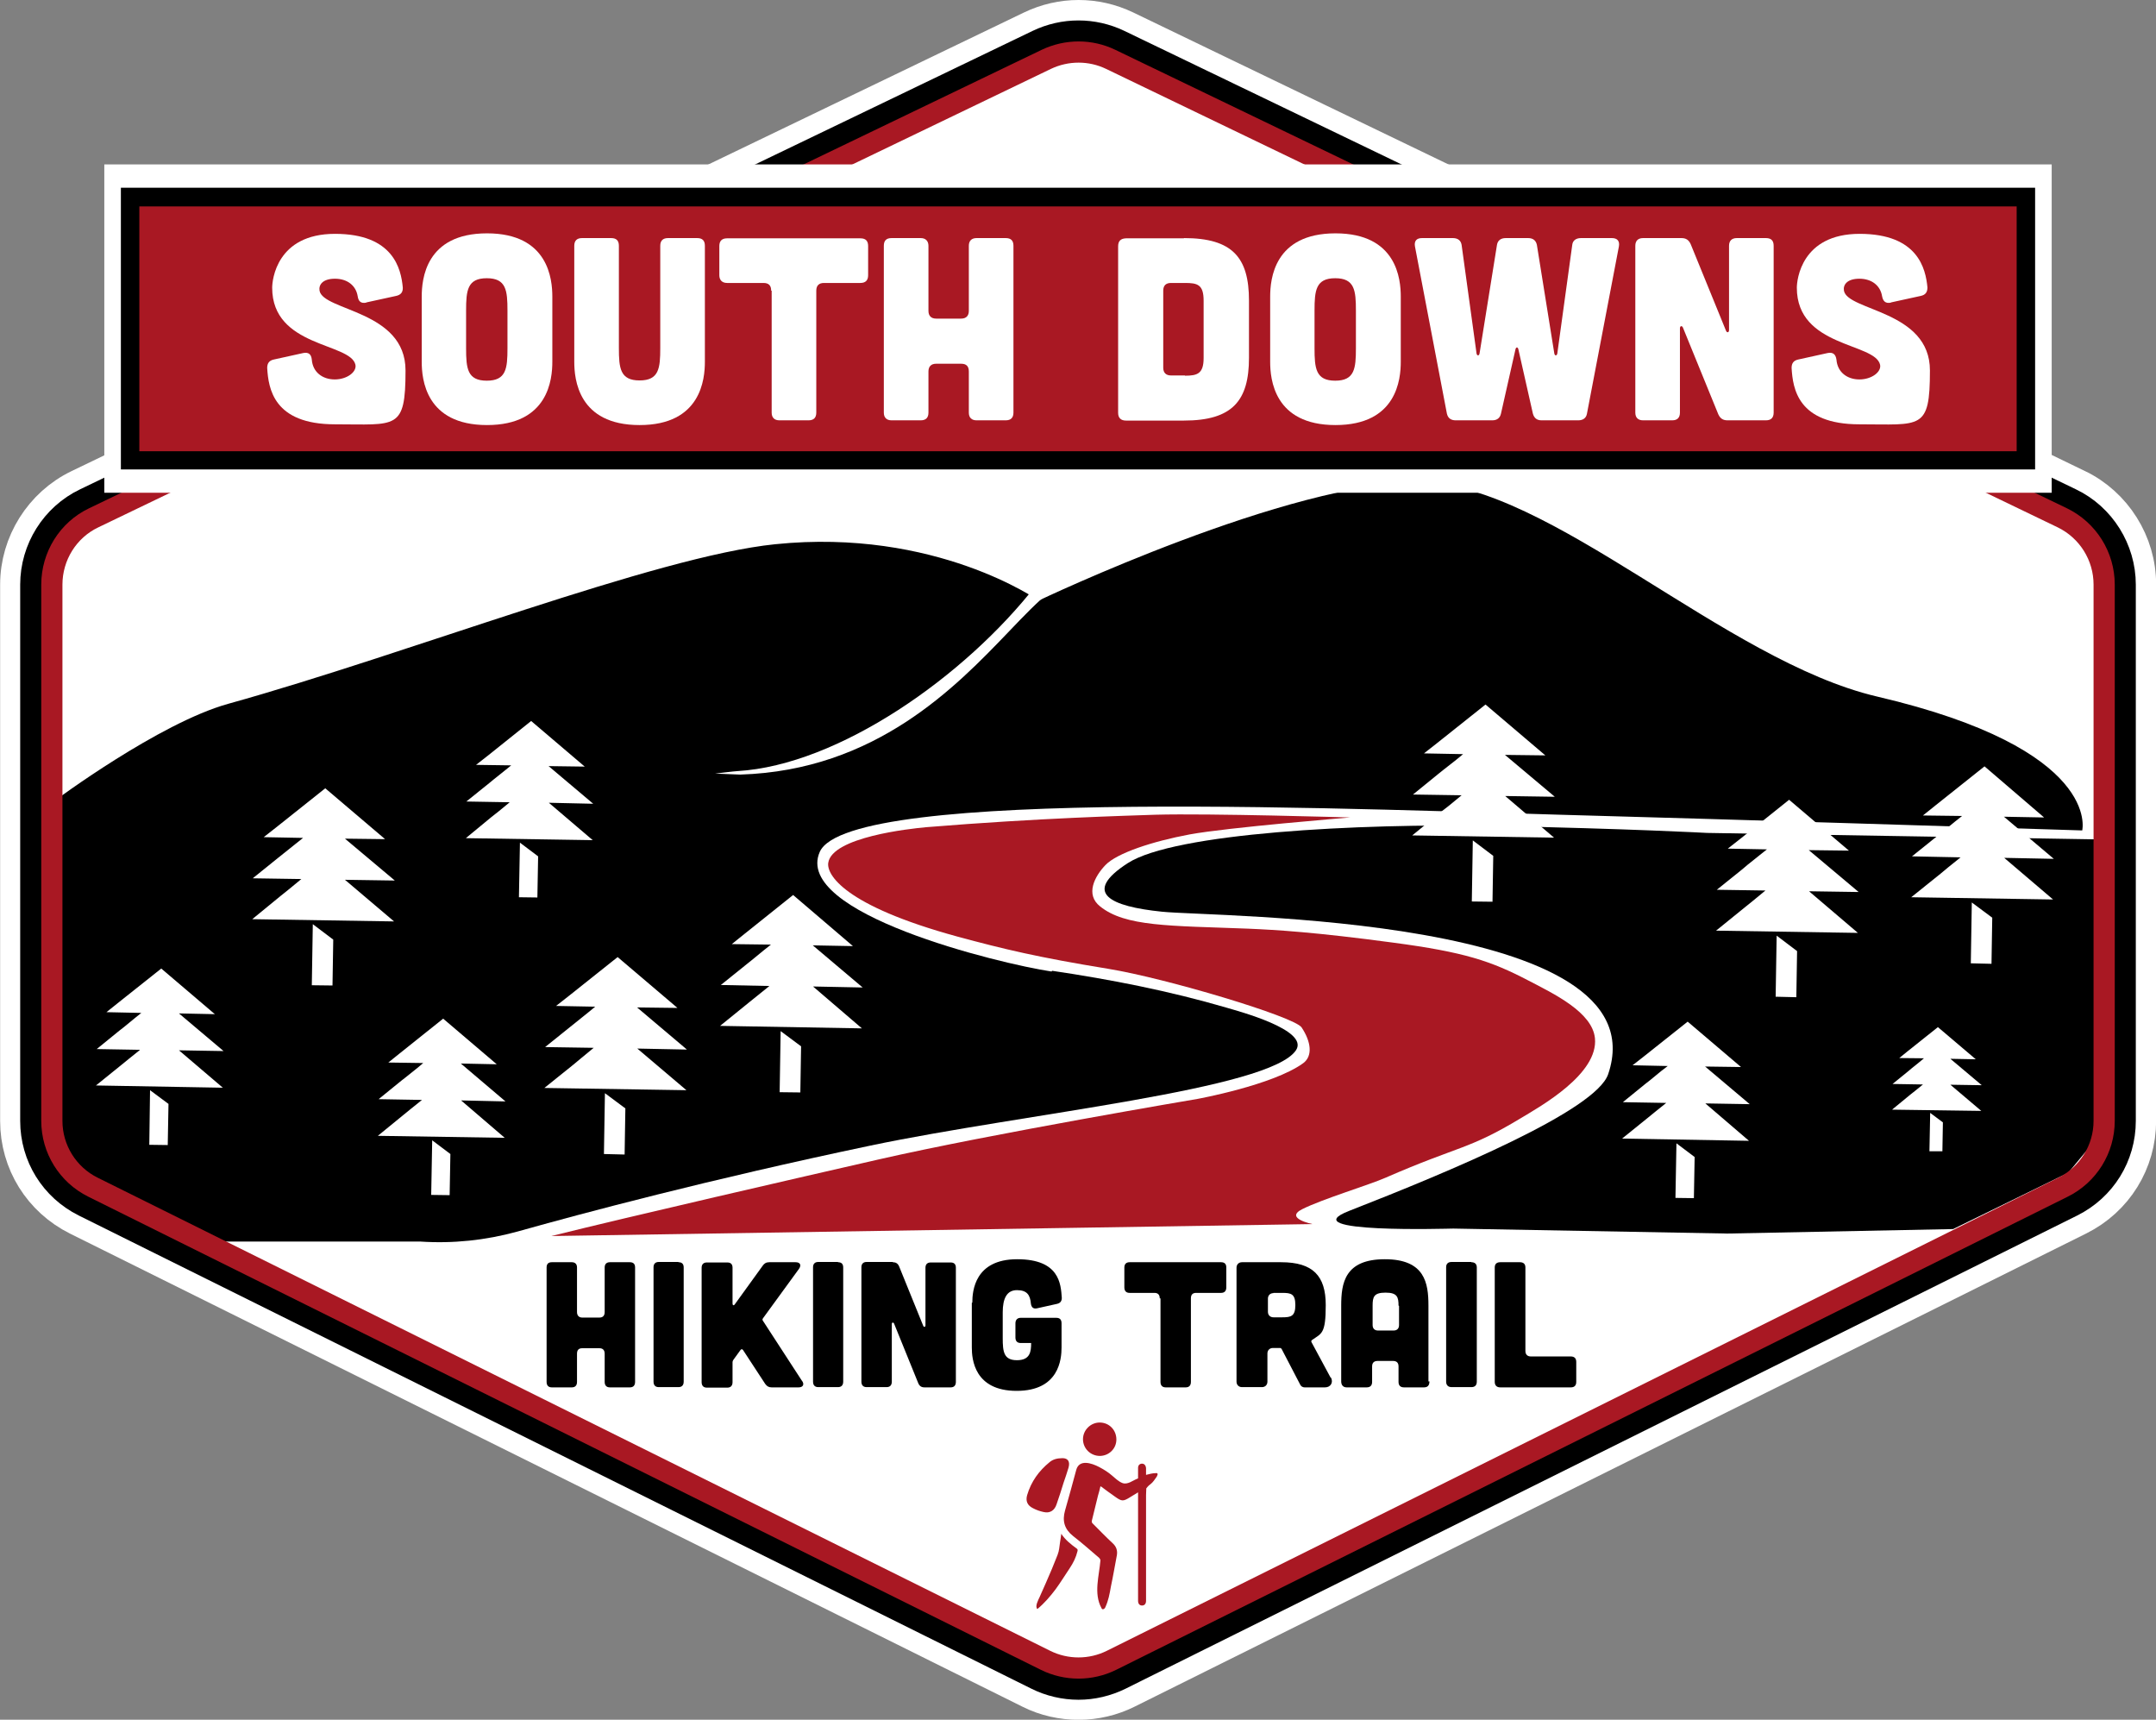
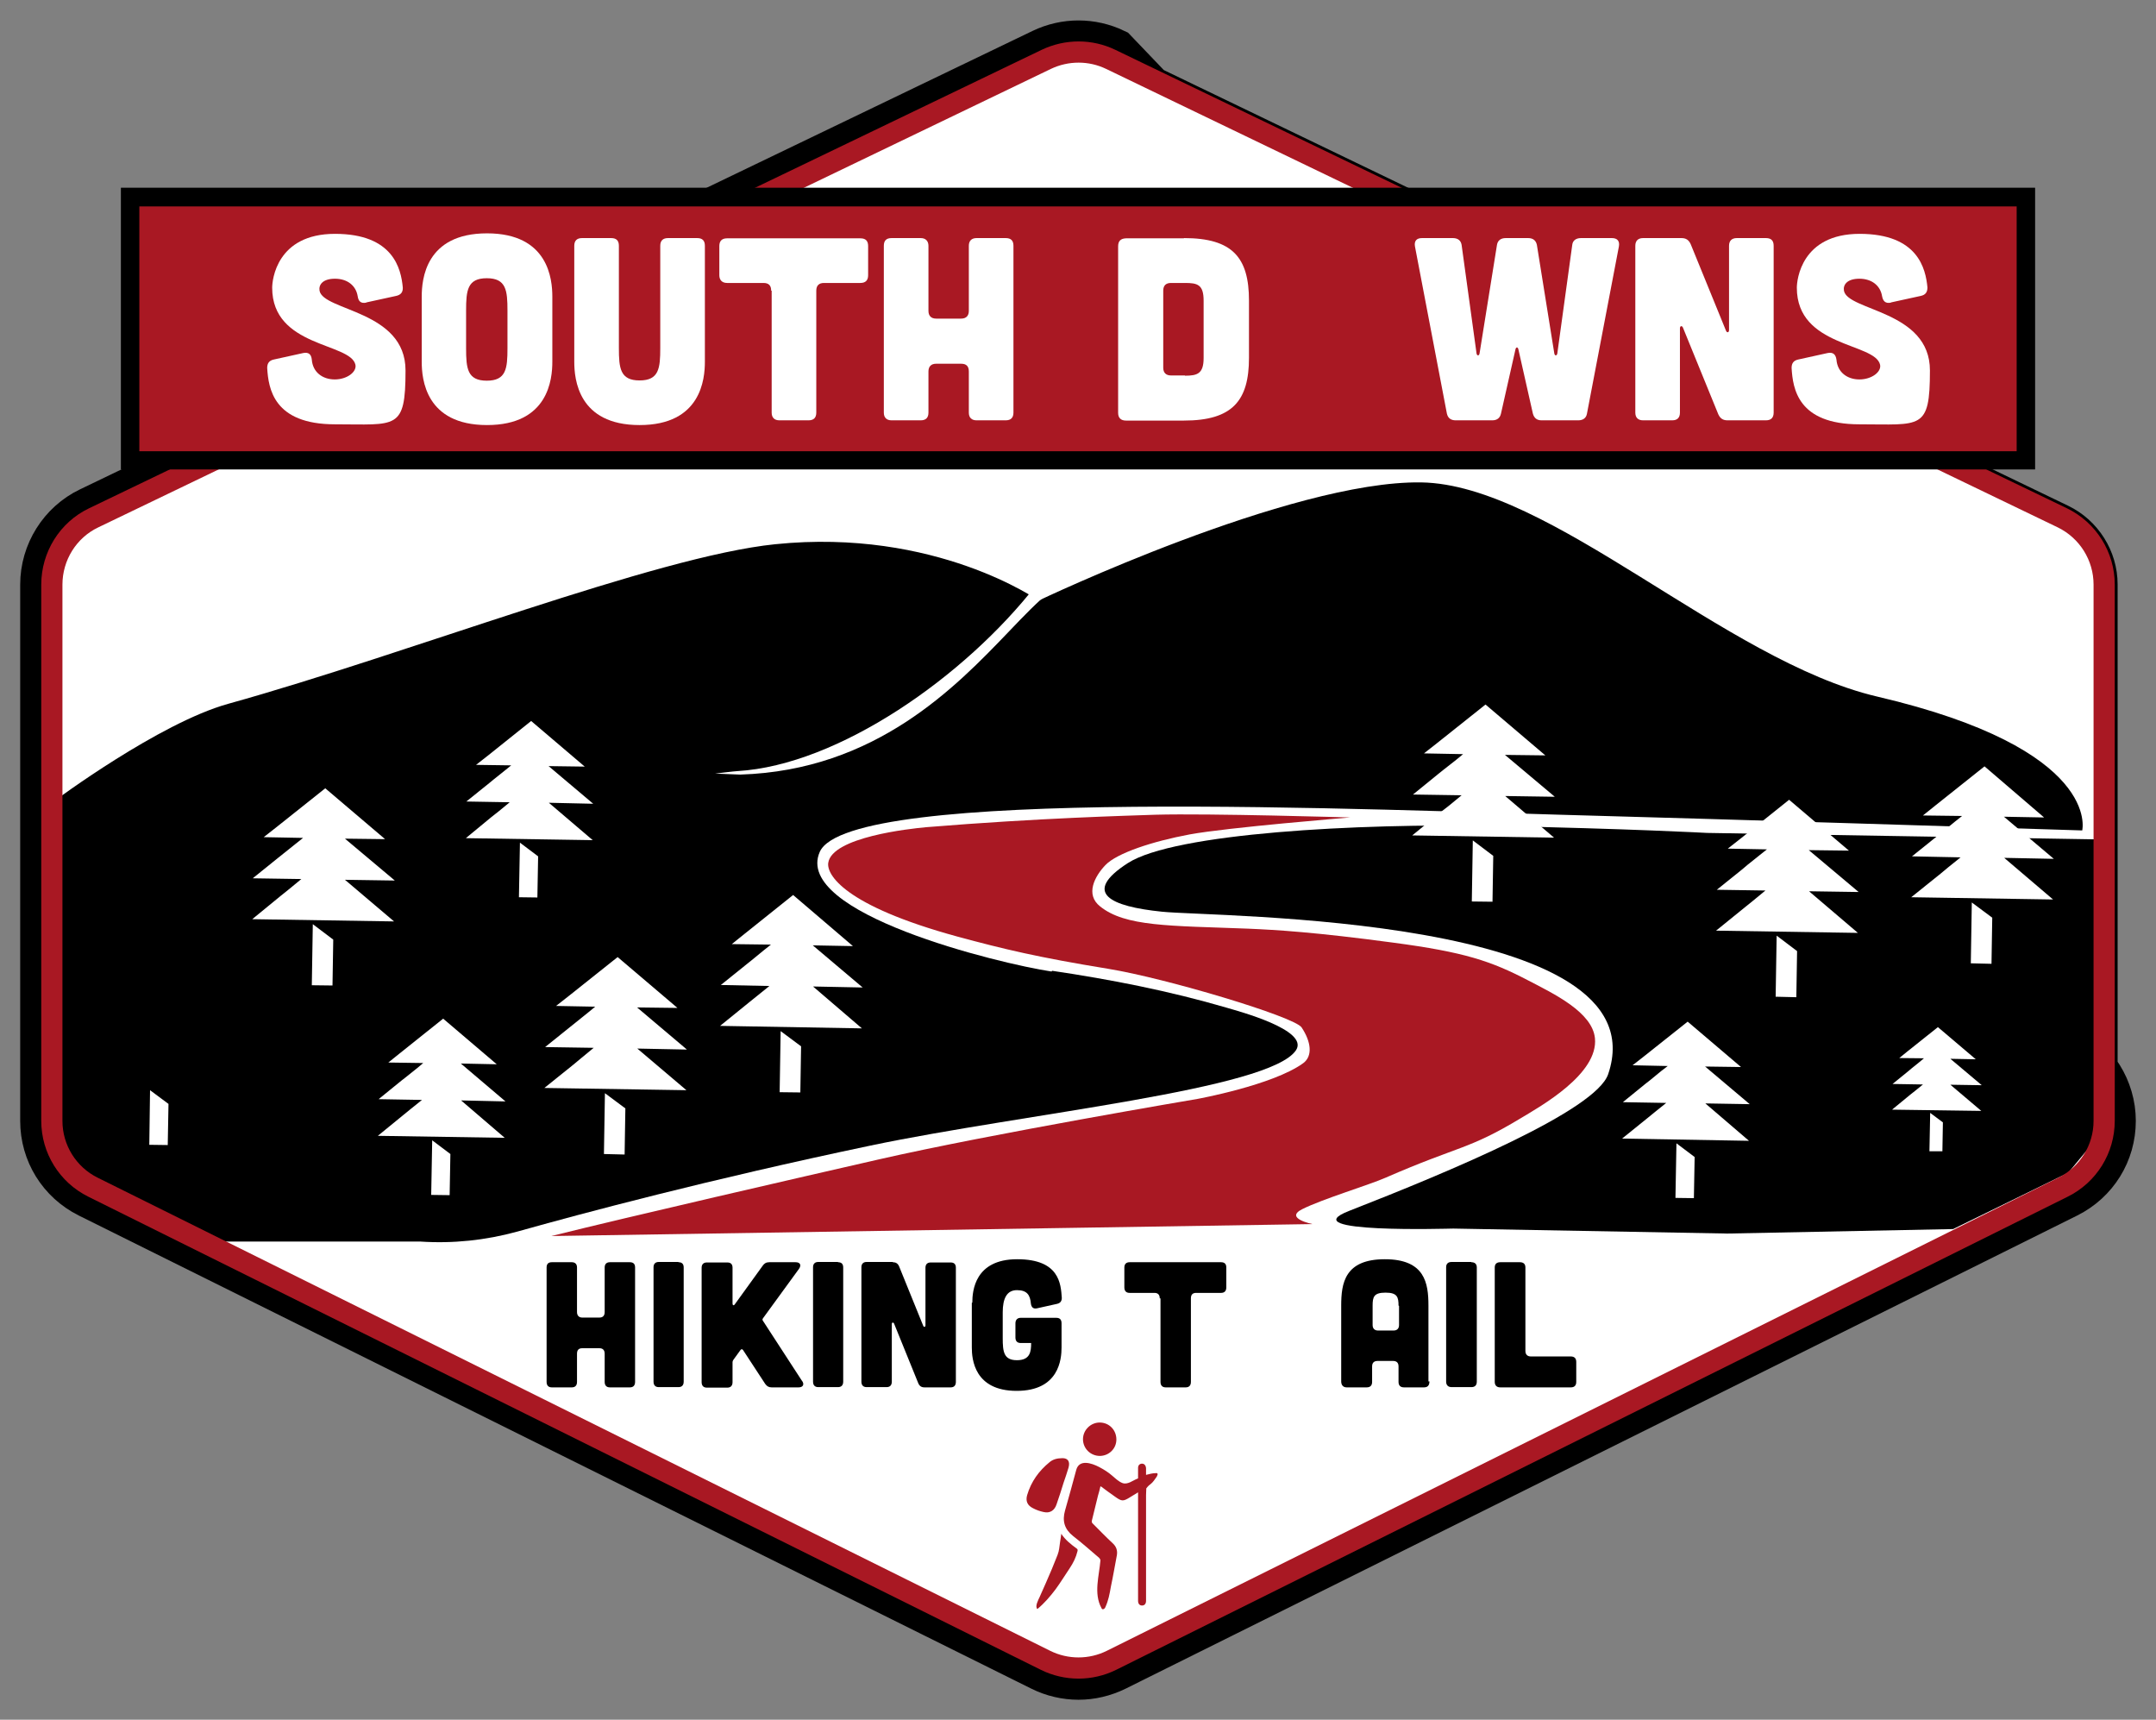
<svg xmlns="http://www.w3.org/2000/svg" id="Layer_2" version="1.1" viewBox="0 0 865 689.8">
  <rect x="0" y="0" width="865" height="689.8" fill="#808080" stroke="none" />
  <defs>
    <style>
      .st0 {
        stroke: #000;
        stroke-linecap: round;
        stroke-width: 18px;
      }

      .st0, .st1, .st2, .st3 {
        stroke-miterlimit: 10;
      }

      .st4, .st2, .st3 {
        fill: #fff;
      }

      .st5 {
        fill: #a91823;
      }

      .st1 {
        fill: none;
        stroke: #a91823;
        stroke-width: 8.5px;
      }

      .st2 {
        stroke-width: 15.9px;
      }

      .st2, .st3 {
        stroke: #fff;
      }

      .st3 {
        stroke-width: 19.1px;
      }
    </style>
  </defs>
  <g id="Layer_1-2">
    <g>
-       <path class="st3" d="M832.3,197.6L450.5,13.6c-11.3-5.4-24.2-5.4-35.5,0L32.8,197.6c-14.1,6.8-23.2,21.3-23.2,36.9v215.1c0,15.7,8.7,29.7,22.8,36.7l382.2,189.8c5.6,2.8,11.9,4.2,18.2,4.2s12.6-1.5,18.2-4.3l381.8-189.8c14-7,22.7-21,22.7-36.7v-215.1c0-15.6-9.1-30.1-23.2-36.9h0ZM833,449.6c0,7-3.9,13.4-10.2,16.5l-381.8,189.7c-5.1,2.5-11.3,2.5-16.4,0L42.3,466.1c-6.3-3.1-10.2-9.5-10.2-16.5v-215.1c0-7,4.1-13.6,10.4-16.6L424.8,33.9c2.5-1.2,5.2-1.8,8-1.8s5.5.6,8,1.8l381.8,183.9c6.3,3.1,10.4,9.6,10.4,16.6v215.1h0Z" />
-       <path class="st0" d="M447.2,20.5c-9.2-4.4-19.8-4.4-29,0L36,204.4c-11.5,5.5-18.9,17.3-18.9,30.1v215.1c0,12.8,7.1,24.2,18.5,29.9l382.2,189.8c4.6,2.3,9.8,3.5,14.9,3.5s10.2-1.2,14.9-3.5l381.8-189.8c11.4-5.7,18.5-17.1,18.5-29.9v-215.1c0-12.7-7.4-24.6-18.9-30.1L447.2,20.5ZM840.5,449.6c0,9.9-5.5,18.9-14.4,23.3l-381.8,189.8c-7.2,3.6-15.9,3.6-23.1,0L39,472.9c-8.9-4.4-14.5-13.4-14.5-23.3v-215.1c0-9.9,5.8-19.1,14.7-23.4L421.5,27.1c3.6-1.7,7.4-2.6,11.3-2.6s7.7.9,11.3,2.6l381.8,183.9c8.9,4.3,14.7,13.5,14.7,23.4v215.1h0Z" />
+       <path class="st0" d="M447.2,20.5c-9.2-4.4-19.8-4.4-29,0L36,204.4c-11.5,5.5-18.9,17.3-18.9,30.1v215.1c0,12.8,7.1,24.2,18.5,29.9l382.2,189.8c4.6,2.3,9.8,3.5,14.9,3.5s10.2-1.2,14.9-3.5l381.8-189.8c11.4-5.7,18.5-17.1,18.5-29.9c0-12.7-7.4-24.6-18.9-30.1L447.2,20.5ZM840.5,449.6c0,9.9-5.5,18.9-14.4,23.3l-381.8,189.8c-7.2,3.6-15.9,3.6-23.1,0L39,472.9c-8.9-4.4-14.5-13.4-14.5-23.3v-215.1c0-9.9,5.8-19.1,14.7-23.4L421.5,27.1c3.6-1.7,7.4-2.6,11.3-2.6s7.7.9,11.3,2.6l381.8,183.9c8.9,4.3,14.7,13.5,14.7,23.4v215.1h0Z" />
      <path class="st4" d="M445.6,23.8c-8.1-3.9-17.6-3.9-25.8,0L37.6,207.7c-10.3,4.9-16.8,15.4-16.8,26.8v215.1c0,11.3,6.4,21.6,16.5,26.6l382.2,189.8c8.3,4.1,18.1,4.1,26.4,0l381.8-189.8c10.1-5,16.5-15.3,16.5-26.6v-215.1c0-11.4-6.5-21.8-16.8-26.8L445.6,23.8Z" />
      <g>
        <path d="M583,492.8l110,2,90.6-1.8,46.2-22.6,13.5-16.3-1.2-117.4-157.2-2.6s-30.9-1.7-85.5-2.8-128.3,2.9-146.9,14.9-7,17.4,13.7,19.5c20.7,2.2,200.8,1.1,179,65.2-5,14.6-63.2,38.9-103.9,54.8-23.4,9.1,40.2,7.1,41.8,7.1h0Z" />
        <path d="M422.1,389.4c23.6,3.5,47.1,8.1,70,14.8,4.7,1.4,33.1,8.9,27.9,17-10.3,15.9-109.1,25.4-170.7,38.3-65.2,13.7-115.7,27.2-141.7,34.5-12.7,3.5-25.9,4.9-39.1,4h-81.1l-55.1-27.1-10.5-17.5s3.8-132.2,0-132.1c0,0,42-31.3,69.8-39,72.3-20.1,171.5-59.1,219.4-64,64.4-6.6,105.7,22.6,105.7,22.6,0,0,101.1-48.2,153.5-47.4,51.7.8,121.8,71.6,182.9,85.9,90.4,21.1,82.3,53.7,82.3,53.7-44.7-1.4-147.3-4.6-192-5.8-95.2-2.5-302.8-12.1-314.5,14.4-10.9,24.6,71.8,44.8,93,48h0Z" />
        <path class="st4" d="M296.9,310.7c-.8,0-10-.4-10-.4,0,0,8.1-1,9-1,40.4-2.4,91.2-37.8,119.9-74.7.5-.7,5.1,0,5.6.7s.4,1.6-.2,2.1c-4.9,3.9-10.3,9.5-16.5,16-21.2,22.1-53.3,55.6-107.7,57.3h0Z" />
        <g>
          <polygon class="st4" points="300.5 402.1 288.9 411.5 345.8 412.5 326.2 395.7 346.1 396.1 326.1 379.2 342.2 379.5 318.2 359 298.7 374.6 293.6 378.7 309.3 378.9 306.4 381.2 301.4 385.3 299.4 386.9 289.2 395.1 308.7 395.5 303.6 399.6 300.5 402.1" />
          <polygon class="st4" points="312.8 438.1 321.1 438.2 321.4 419.7 313.2 413.6 312.8 438.1" />
        </g>
        <g>
          <polygon class="st4" points="230.1 427 218.4 436.4 275.4 437.3 255.7 420.6 275.6 421 255.6 404.1 271.8 404.3 247.8 383.9 228.2 399.5 223.1 403.5 238.8 403.8 236 406.1 230.9 410.2 228.9 411.8 218.7 420 238.2 420.3 233.1 424.5 230.1 427" />
          <polygon class="st4" points="242.3 462.9 250.6 463.1 250.9 444.6 242.7 438.5 242.3 462.9" />
        </g>
        <g>
          <polygon class="st4" points="112.8 359.2 101.2 368.7 158.1 369.6 138.4 352.9 158.4 353.2 138.4 336.4 154.5 336.6 130.5 316.2 110.9 331.8 105.8 335.8 121.6 336.1 118.7 338.4 113.7 342.4 111.7 344 101.4 352.3 120.9 352.6 115.8 356.8 112.8 359.2" />
          <polygon class="st4" points="125.1 395.2 133.4 395.3 133.7 376.9 125.5 370.7 125.1 395.2" />
        </g>
        <g>
          <polygon class="st4" points="778.5 350.5 766.8 359.9 823.7 360.8 804.1 344.1 824 344.5 804 327.6 820.1 327.9 796.2 307.4 776.6 323 771.5 327.1 787.2 327.3 784.3 329.6 779.3 333.7 777.3 335.3 767.1 343.5 786.6 343.9 781.5 348 778.5 350.5" />
          <polygon class="st4" points="790.7 386.4 799 386.6 799.3 368.1 791.1 362 790.7 386.4" />
        </g>
        <g>
          <polygon class="st4" points="578.2 325.6 566.6 335.1 623.5 336 603.9 319.3 623.8 319.6 603.8 302.8 620 303 596 282.6 576.4 298.2 571.3 302.2 587 302.5 584.2 304.8 579.1 308.8 577.1 310.4 566.9 318.7 586.4 319 581.3 323.2 578.2 325.6" />
          <polygon class="st4" points="590.5 361.6 598.8 361.7 599.1 343.3 590.9 337.1 590.5 361.6" />
        </g>
        <g>
          <polygon class="st4" points="700.1 363.9 688.5 373.3 745.4 374.2 725.8 357.5 745.7 357.8 725.7 341 741.8 341.2 717.8 320.8 698.3 336.4 693.2 340.4 708.9 340.7 706 343 701 347 699 348.7 688.8 356.9 708.3 357.2 703.2 361.4 700.1 363.9" />
          <polygon class="st4" points="712.4 399.8 720.7 400 721 381.5 712.8 375.3 712.4 399.8" />
        </g>
        <g>
-           <polygon class="st4" points="48.9 427 38.5 435.4 89.4 436.3 71.8 421.3 89.7 421.6 71.8 406.5 86.2 406.8 64.7 388.5 47.2 402.4 42.7 406 56.7 406.3 54.2 408.3 49.7 412 47.9 413.4 38.8 420.8 56.2 421.1 51.6 424.8 48.9 427" />
          <polygon class="st4" points="59.9 459.2 67.3 459.3 67.6 442.8 60.2 437.3 59.9 459.2" />
        </g>
        <g>
          <polygon class="st4" points="162 447.1 151.6 455.6 202.5 456.4 185 441.4 202.8 441.8 184.9 426.6 199.3 426.9 177.8 408.6 160.4 422.5 155.8 426.2 169.8 426.4 167.3 428.5 162.8 432.1 161 433.5 151.9 440.9 169.3 441.2 164.7 444.9 162 447.1" />
          <polygon class="st4" points="173 479.3 180.4 479.4 180.7 462.9 173.4 457.4 173 479.3" />
        </g>
        <g>
          <polygon class="st4" points="661.2 448.3 650.8 456.7 701.7 457.6 684.2 442.6 702 442.9 684.1 427.8 698.5 428 677.1 409.8 659.6 423.7 655 427.3 669.1 427.6 666.5 429.6 662 433.3 660.2 434.7 651.1 442.1 668.5 442.4 663.9 446.1 661.2 448.3" />
          <polygon class="st4" points="672.2 480.5 679.6 480.6 679.9 464.1 672.6 458.6 672.2 480.5" />
        </g>
        <g>
          <polygon class="st4" points="766.4 439.1 759.1 445.1 794.9 445.6 782.5 435.1 795.1 435.3 782.5 424.7 792.7 424.9 777.5 412 765.2 421.8 762 424.4 771.9 424.5 770.1 426 767 428.5 765.7 429.6 759.3 434.8 771.5 435 768.3 437.6 766.4 439.1" />
          <polygon class="st4" points="774.1 461.8 779.3 461.8 779.5 450.2 774.4 446.4 774.1 461.8" />
        </g>
        <g>
          <polygon class="st4" points="197.2 327.7 186.9 336.2 237.8 337 220.2 322 238 322.4 220.1 307.3 234.6 307.5 213.1 289.2 195.6 303.2 191 306.8 205.1 307 202.5 309.1 198 312.7 196.3 314.1 187.1 321.5 204.5 321.8 200 325.5 197.2 327.7" />
          <polygon class="st4" points="208.2 359.9 215.6 360 215.9 343.5 208.6 338 208.2 359.9" />
        </g>
      </g>
      <path class="st1" d="M445.6,23.8c-8.1-3.9-17.6-3.9-25.8,0L37.6,207.7c-10.3,4.9-16.8,15.4-16.8,26.8v215.1c0,11.3,6.4,21.6,16.5,26.6l382.2,189.8c8.3,4.1,18.1,4.1,26.4,0l381.8-189.8c10.1-5,16.5-15.3,16.5-26.6v-215.1c0-11.4-6.5-21.8-16.8-26.8L445.6,23.8Z" />
      <path class="st5" d="M221.2,495.8c31.3-7.8,100.1-23.6,131.2-30.7,45.1-10.3,128-24.3,128-24.3,0,0,30.2-5.5,42.4-14.3,4-2.9,3.2-8.7-.6-14.4-2.9-4.3-54.3-19.7-77.6-23.5-28.2-4.6-41.9-7.9-60.4-12.9-45.8-12.5-52.6-25-51.9-29.6,1.5-10.3,32.6-13.7,39.3-14.3,45.2-3.7,80.7-4.6,92-5,21.6-.6,78.1,1.1,78.1,1.1,0,0-49.2,4-64.4,6.8-15,2.8-29.2,7.5-33.8,12.3-4.3,4.5-8.2,11.8-2.1,16.6,10.1,8.1,27.6,7.7,59.3,8.9,11.6.5,26.9,1.4,58.2,5.6,28.7,3.8,39.3,7.4,54.1,15.1,10.6,5.5,25.8,12.8,26.9,23.2,1.5,14.4-21.9,27.4-29.7,32.1-21.2,12.8-24.5,10.9-54.3,23.9-6.3,2.8-25.2,8.5-33.4,12.6-7.4,3.7,4.1,6,4.1,6l-305.5,4.8h0Z" />
      <g>
        <path class="st5" d="M459.8,591.6c1.2-.3,2.6-.7,3.9-.7.2,0,.3,0,.5,0,.2.1.3.4.2.7s-.2.5-.3.7c-.8,1.1-1.5,2.3-2.6,3.1-.4.3-.8.6-1.1,1-.2.2-.5.6-.5.6,0,0-.1,1.9-.1,2.7v39.2c0,1.1,0,2.1,0,3.2,0,1.2-.6,1.9-1.6,1.9s-1.6-.7-1.6-1.9v-43.5c-1.1.7-2.1,1.3-3.1,1.9-2.9,1.8-3.4,1.8-6.2-.2-1.8-1.3-3.7-2.6-5.5-4,0,0-.1,0-.3-.1-.3,1.3-.6,2.5-1,3.8-.8,3.3-1.6,6.5-2.4,9.8-.2.7,0,1.1.5,1.5,2.6,2.6,5.2,5.3,7.9,7.8,1.4,1.3,1.9,2.9,1.6,4.7-.8,4.2-1.5,8.4-2.4,12.6-.5,2.9-1,5.6-2.2,8.2-.1.3-.2.5-.5.7s-.6.3-.8.1c-.1,0-.2-.2-.3-.4-3.2-5.9-.9-12.9-.4-19.1,0-.3-.2-.7-.5-1-3.5-3-6.9-6-10.5-8.8-3.4-2.7-4.4-6-3.2-10.2,1.5-5.4,3.1-10.9,4.5-16.3,1.2-4.4,6.2-2.7,9.1-1.2,1.9,1,3.7,2.1,5.3,3.5,1.3,1.1,2.6,2.4,4.2,3,2.1.7,4.1-1.1,6-1.8.3-.1.2-.2.2-.8,0-1.2,0-2.3,0-3.5,0-1.1.7-1.7,1.6-1.7.9,0,1.5.7,1.6,1.8v2.8h0Z" />
        <path class="st5" d="M426.3,584.9c2.1,0,3.1,1.3,2.4,3.8-.6,2-1.3,4.1-2,6.1-.9,2.9-1.8,5.8-2.8,8.6-.8,2.5-2.7,3.7-5.2,3.1-1.4-.3-2.9-.8-4.2-1.5-2.3-1.1-3.1-2.9-2.4-5.3,1.6-5.4,4.7-9.7,9-13.2,1.3-1.1,3-1.6,5.1-1.6h0Z" />
        <path class="st5" d="M425.7,615.1c1.7,2.6,3.9,4.3,6.2,6,.5.3.5.6.4,1.1-.6,2.5-1.7,4.7-3.1,6.8-1.9,2.8-3.7,5.8-5.7,8.5-2.1,2.8-4.6,5.7-7.3,7.9-1.1-1,.4-3.7.9-4.8,1.7-3.7,3.3-7.5,4.9-11.2.8-1.9,1.5-3.8,2.3-5.7.7-1.8.7-3.2,1-5.1.2-1,.3-2.1.5-3.4h0Z" />
        <path class="st5" d="M441.3,584c-3.8,0-6.8-3-6.8-6.7,0-3.7,3.1-6.7,6.7-6.7,3.8,0,6.7,3,6.7,6.8,0,3.7-3,6.6-6.7,6.6h0Z" />
      </g>
      <g>
        <path d="M229.4,506.3c1.4,0,2.1.8,2.1,2.1v17.9c0,1.4.8,2.2,2.1,2.2h6.9c1.4,0,2.1-.8,2.1-2.2v-17.9c0-1.4.8-2.1,2.1-2.1h8c1.4,0,2.1.7,2.1,2.1v45.9c0,1.4-.7,2.2-2.1,2.2h-8c-1.4,0-2.1-.8-2.1-2.2v-11.3c0-1.4-.7-2.2-2.1-2.2h-6.9c-1.4,0-2.1.7-2.1,2.2v11.3c0,1.4-.7,2.2-2.1,2.2h-8c-1.4,0-2.1-.8-2.1-2.2v-45.9c0-1.4.7-2.1,2.1-2.1h8Z" />
        <path d="M272.2,506.3c1.4,0,2.1.7,2.1,2.1v45.8c0,1.4-.7,2.2-2.1,2.2h-7.9c-1.4,0-2.1-.8-2.1-2.2v-45.9c0-1.4.8-2.1,2.1-2.1h7.9Z" />
        <path d="M321.8,553.9c1,1.4.4,2.6-1.4,2.6h-10.8c-1.1,0-1.9-.4-2.6-1.4l-8.9-13.6c-.3-.4-.7-.4-1,0l-2.9,4c-.2.3-.3.6-.3.9v8c0,1.4-.7,2.2-2.1,2.2h-8.2c-1.4,0-2.1-.8-2.1-2.2v-45.9c0-1.4.8-2.1,2.1-2.1h8.2c1.4,0,2.1.7,2.1,2.1v14.4c0,.7.5.9.9.3l11.2-15.5c.6-.9,1.4-1.4,2.6-1.4h10.6c1.8,0,2.4,1.1,1.4,2.6l-14.5,19.9c-.2.4-.3.6,0,1l15.6,24h0Z" />
        <path d="M336.2,506.3c1.4,0,2.1.7,2.1,2.1v45.8c0,1.4-.7,2.2-2.1,2.2h-7.9c-1.4,0-2.1-.8-2.1-2.2v-45.9c0-1.4.8-2.1,2.1-2.1h7.9Z" />
        <path d="M358.2,506.3c1.2,0,2,.5,2.5,1.6l9.7,23.9c.3.7.9.5.9-.2v-23.1c0-1.4.8-2.1,2.1-2.1h8c1.4,0,2.1.7,2.1,2.1v45.8c0,1.4-.7,2.2-2.1,2.2h-10.5c-1.2,0-2-.5-2.5-1.7l-9.7-23.9c-.3-.6-.9-.5-.9.2v23.1c0,1.4-.7,2.2-2.1,2.2h-8c-1.4,0-2.1-.8-2.1-2.2v-45.9c0-1.4.8-2.1,2.1-2.1h10.5Z" />
        <path d="M390.1,522.5c0-4.7,1-17.4,18-17.4s17.5,9.9,17.9,15.5c0,1.3-.6,2.1-1.9,2.4l-8.1,1.8c-1.4.3-2.2-.4-2.4-1.9-.3-3.4-1.5-5.4-5.6-5.4s-5.7,3.4-5.7,8.9v10.3c0,5.5.4,8.9,5.7,8.9s5.7-3.4,5.7-6.9h-4.2c-1.4,0-2.1-.8-2.1-2.2v-5.7c0-1.4.8-2.2,2.1-2.2h14.3c1.4,0,2.1.7,2.1,2.2v9.7c0,4.7-1,17.4-18,17.4s-18-12.7-18-17.4v-17.9h0Z" />
        <path d="M465.3,520.8c0-1.4-.7-2.2-2.1-2.2h-10c-1.4,0-2.1-.8-2.1-2.2v-8c0-1.4.8-2.1,2.1-2.1h36.7c1.4,0,2.1.7,2.1,2.1v8c0,1.4-.7,2.2-2.1,2.2h-10c-1.4,0-2.1.7-2.1,2.2v33.5c0,1.4-.7,2.2-2.1,2.2h-8c-1.4,0-2.1-.8-2.1-2.2v-33.5h0Z" />
-         <path d="M534,552.6c1,1.9-.1,3.9-2.4,3.9h-8.2c-.7,0-1.4-.4-1.7-1l-7.5-14.4c-.1-.2-.4-.4-.6-.4h-2.9c-1.3,0-2.2.9-2.2,2.2v11.3c0,1.3-.9,2.2-2.2,2.2h-8c-1.3,0-2.2-.9-2.2-2.2v-45.7c0-1.3.9-2.2,2.2-2.2h15.7c12.8,0,17.9,5.5,17.9,17.2s-1.7,11.3-5.5,14c-.3.2-.4.6-.2.9l7.6,14.1h0ZM510.9,518.7c-1.3,0-2.2.9-2.2,2.2v5.3c0,1.3.9,2.2,2.2,2.2h3.6c3.4,0,5.2-.4,5.2-4.9s-1.7-4.9-5.2-4.9h-3.6Z" />
        <path d="M573.5,554.1c0,1.6-.7,2.4-2.2,2.4h-8c-1.4,0-2.2-.7-2.2-2.2v-6.2c0-1.4-.7-2.2-2.2-2.2h-6.2c-1.4,0-2.2.7-2.2,2.2v6.2c0,1.4-.7,2.2-2.2,2.2h-8c-1.4,0-2.2-.9-2.2-2.4v-30.4c0-9,1.4-18.6,17.5-18.6s17.5,9.6,17.5,18.6v30.4h0ZM561.1,523.7c0-3.4-.5-5.2-5.2-5.2s-5.2,1.7-5.2,5.2v7.8c0,1.4.8,2.2,2.2,2.2h6.2c1.4,0,2.2-.8,2.2-2.2v-7.7h0Z" />
        <path d="M590.3,506.3c1.4,0,2.2.7,2.2,2.1v45.8c0,1.4-.7,2.2-2.2,2.2h-7.9c-1.4,0-2.2-.8-2.2-2.2v-45.9c0-1.4.8-2.1,2.2-2.1h7.9Z" />
        <path d="M609.8,506.3c1.4,0,2.2.7,2.2,2.1v33.5c0,1.4.8,2.2,2.2,2.2h16c1.4,0,2.2.7,2.2,2.2v8c0,1.4-.7,2.2-2.2,2.2h-28.3c-1.4,0-2.2-.8-2.2-2.2v-45.9c0-1.4.8-2.1,2.2-2.1h8,0Z" />
      </g>
    </g>
    <g>
-       <polygon class="st2" points="809.1 73.9 55.9 73.9 49.8 73.9 49.8 82.7 49.8 180.9 49.8 189.7 55.9 189.7 809.1 189.7 815.2 189.7 815.2 180.9 815.2 82.7 815.2 73.9 809.1 73.9" />
      <g>
        <rect class="st5" x="52.2" y="79.1" width="760.6" height="105.6" />
        <path d="M809.1,82.8v98.2H55.9v-98.2h753.2M816.5,75.3H48.5v113h768v-113h0Z" />
      </g>
      <g>
        <path class="st4" d="M146.9,121.4c-2.1.4-3.1-.5-3.4-2.6-.7-4.3-4.2-7-9.1-7s-6.6,2.4-6.2,4.8c1.5,8.2,34.5,7.9,34.5,32s-3.6,21.6-28.3,21.6-26.7-14.4-27.2-22.6c0-1.9.8-3,2.7-3.4l11.8-2.6c2.1-.4,3.2.5,3.4,2.7.4,5,4.3,7.9,9.2,7.9s8.9-3,8.3-5.9c-2-8.9-33.4-6.9-33.4-30.9,0-3.1,1.8-21.6,25.2-21.6s26.5,14,27.2,21.5c.1,1.9-.8,3-2.7,3.4l-11.9,2.6h0Z" />
        <path class="st4" d="M221.6,145.1c0,6.9-1.5,25.4-26.2,25.4s-26.2-18.5-26.2-25.4v-26.1c0-6.9,1.5-25.4,26.2-25.4s26.2,18.5,26.2,25.4v26.1ZM203.6,124.6c0-8.1-.5-13-8.3-13s-8.3,4.9-8.3,13v15.1c0,8.1.5,13,8.3,13s8.3-4.9,8.3-13v-15.1Z" />
        <path class="st4" d="M245.2,95.5c2.1,0,3.1,1,3.1,3.1v41c0,8.1.5,13,8.3,13s8.3-4.9,8.3-13v-41c0-2.1,1.1-3.1,3.1-3.1h11.7c2.1,0,3.1,1,3.1,3.1v46.5c0,6.9-1.5,25.4-26.2,25.4s-26.2-18.5-26.2-25.4v-46.5c0-2.1,1.1-3.1,3.1-3.1h11.7,0Z" />
        <path class="st4" d="M309.4,116.6c0-2.1-1-3.1-3.1-3.1h-14.6c-2,0-3.1-1.2-3.1-3.1v-11.7c0-2.1,1.1-3.1,3.1-3.1h53.5c2.1,0,3.1,1,3.1,3.1v11.7c0,2-1,3.1-3.1,3.1h-14.6c-2,0-3.1,1-3.1,3.1v48.9c0,2-1,3.1-3.1,3.1h-11.7c-2,0-3.1-1.1-3.1-3.1v-48.9h0Z" />
        <path class="st4" d="M369.4,95.5c2,0,3.1,1.2,3.1,3.1v26.1c0,2,1.1,3.1,3.1,3.1h10c2.1,0,3.1-1.2,3.1-3.1v-26.1c0-2,1.1-3.1,3.1-3.1h11.7c2.1,0,3.1,1,3.1,3.1v66.9c0,2-1,3.1-3.1,3.1h-11.7c-2,0-3.1-1.1-3.1-3.1v-16.5c0-2.1-1-3.1-3.1-3.1h-10c-2,0-3.1,1.1-3.1,3.1v16.5c0,2-1,3.1-3.1,3.1h-11.7c-2,0-3.1-1.1-3.1-3.1v-66.9c0-2.1,1-3.1,3.1-3.1,0,0,11.7,0,11.7,0Z" />
        <path class="st4" d="M475,95.5c19.6,0,26.1,7.9,26.1,25.1v22.9c0,17.1-6.5,25.2-26.1,25.2h-23.3c-2,0-3.1-1.1-3.1-3.1v-66.8c0-2.1,1-3.1,3.1-3.2,0,0,23.3,0,23.3,0ZM475.4,150.7c5,0,7.5-.8,7.5-7.1v-23c0-6.5-2.5-7.1-7.5-7.1h-5.6c-2,0-3.1,1-3.1,3.1v30.9c0,2,1.1,3.1,3.1,3.1h5.6Z" />
-         <path class="st4" d="M562,145.1c0,6.9-1.5,25.4-26.2,25.4s-26.2-18.5-26.2-25.4v-26.1c0-6.9,1.5-25.4,26.2-25.4s26.2,18.5,26.2,25.4v26.1ZM544,124.6c0-8.1-.5-13-8.3-13s-8.3,4.9-8.3,13v15.1c0,8.1.5,13,8.3,13s8.3-4.9,8.3-13v-15.1Z" />
        <path class="st4" d="M567.7,98.9c-.4-2.2.6-3.4,2.8-3.4h12.4c1.9,0,3.2.9,3.5,2.7l6,43.6c.2,1,1,1,1.2,0l7-43.6c.3-1.8,1.6-2.7,3.5-2.7h9c1.9,0,3.1.9,3.5,2.7l7,43.6c.2,1,1,1,1.2,0l6-43.6c.2-1.8,1.6-2.7,3.5-2.7h12.4c2.2,0,3.2,1.2,2.8,3.4l-12.8,67c-.3,1.8-1.6,2.7-3.5,2.7h-14.7c-1.9,0-3-.9-3.5-2.7l-5.8-25.7c-.2-1.1-1-1.1-1.2,0l-5.8,25.7c-.4,1.8-1.6,2.7-3.5,2.7h-14.7c-1.9,0-3.1-.9-3.5-2.7l-12.8-67h0Z" />
        <path class="st4" d="M674.6,95.5c1.8,0,2.9.7,3.7,2.4l14.2,34.8c.4.9,1.2.7,1.2-.3v-33.8c0-2.1,1.2-3.1,3.1-3.1h11.7c2.1,0,3.1,1,3.1,3.1v66.9c0,2-1,3.1-3.1,3.1h-15.4c-1.8,0-2.9-.7-3.7-2.4l-14.2-34.8c-.4-.9-1.2-.7-1.2.3v33.8c0,2-1,3.1-3.1,3.1h-11.7c-2,0-3.1-1.1-3.1-3.1v-66.9c0-2.1,1.2-3.1,3.1-3.1h15.4,0Z" />
        <path class="st4" d="M758.6,121.4c-2.1.4-3.1-.5-3.5-2.6-.7-4.3-4.2-7-9.1-7s-6.6,2.4-6.2,4.8c1.5,8.2,34.5,7.9,34.5,32s-3.5,21.6-28.3,21.6-26.7-14.4-27.2-22.6c0-1.9.8-3,2.7-3.4l11.8-2.6c2.1-.4,3.2.5,3.5,2.7.4,5,4.3,7.9,9.2,7.9s8.9-3,8.3-5.9c-2-8.9-33.4-6.9-33.4-30.9,0-3.1,1.8-21.6,25.2-21.6s26.5,14,27.2,21.5c0,1.9-.8,3-2.7,3.4l-11.9,2.6h0Z" />
      </g>
    </g>
  </g>
</svg>